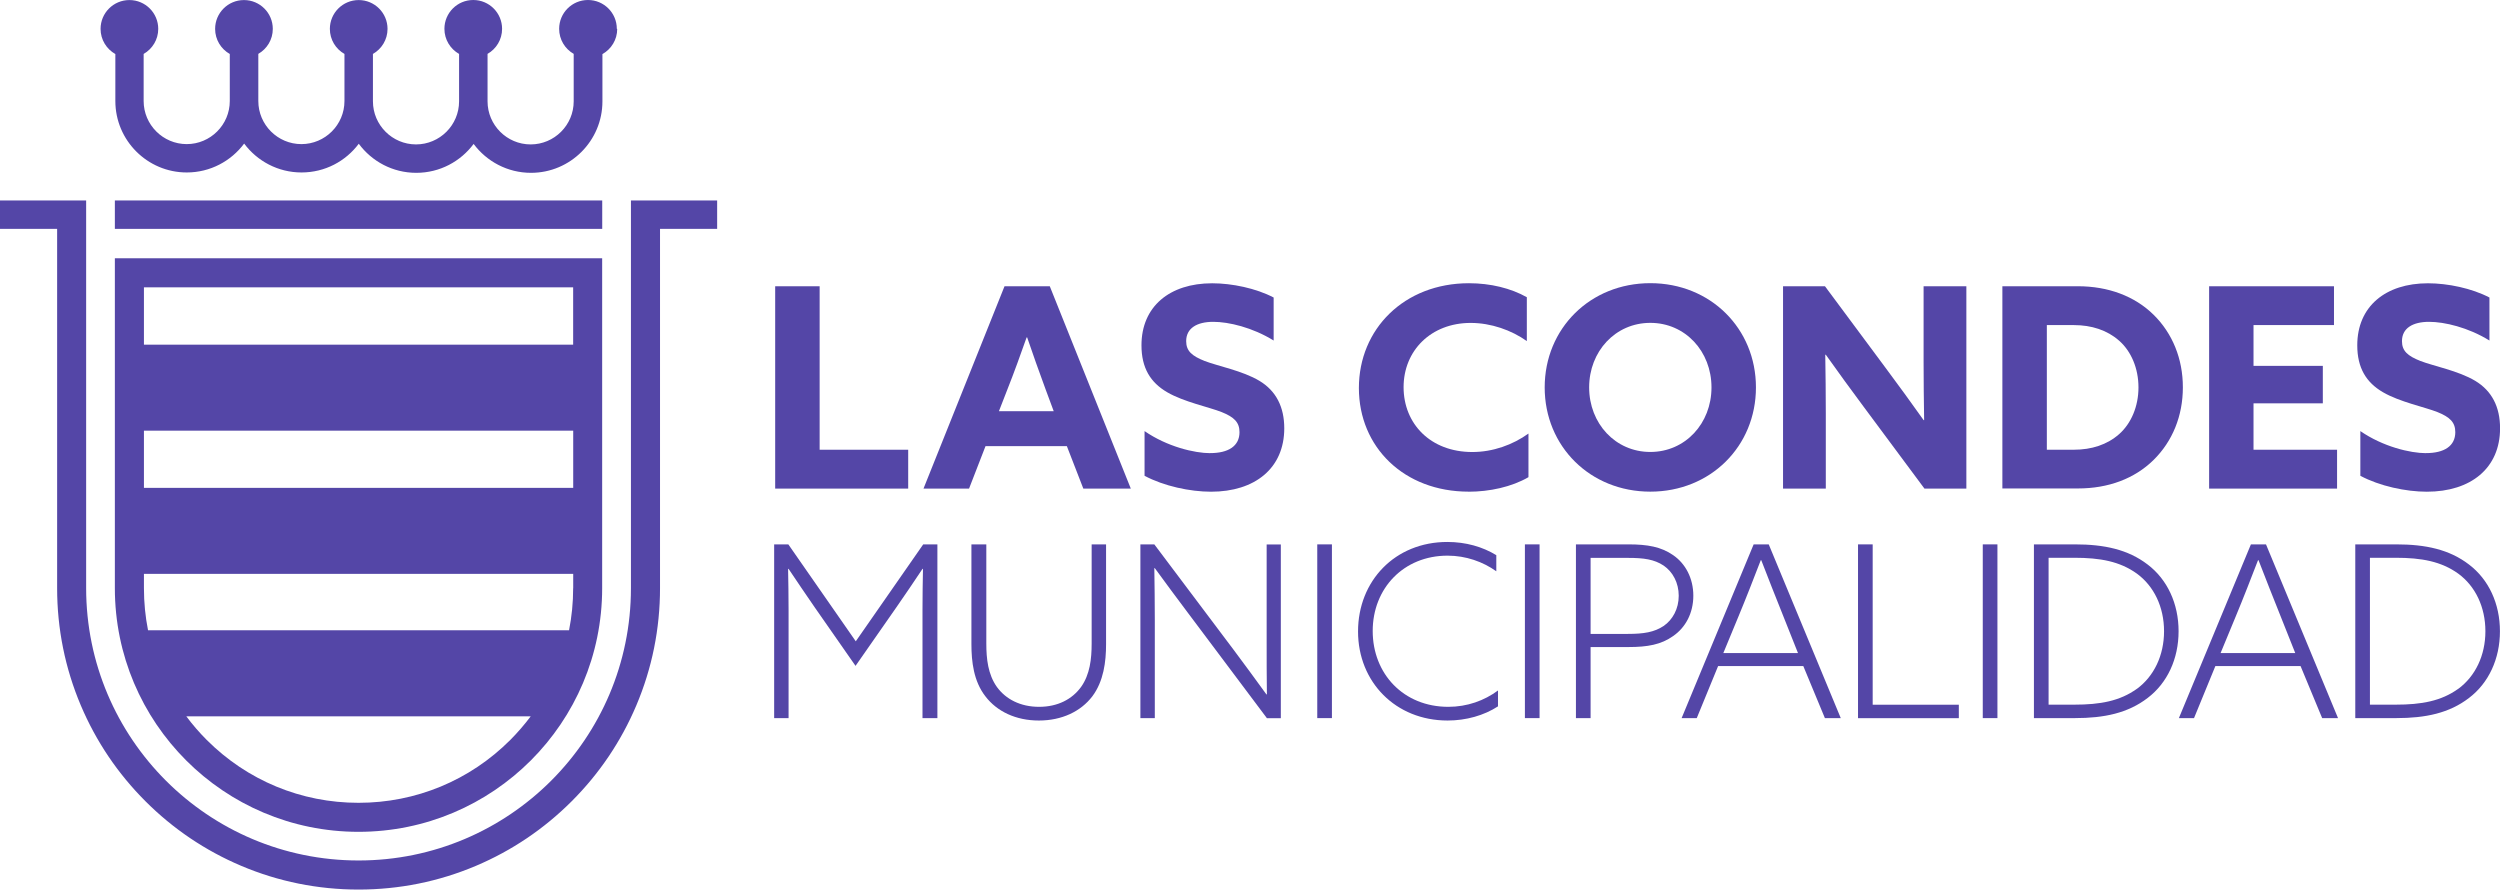
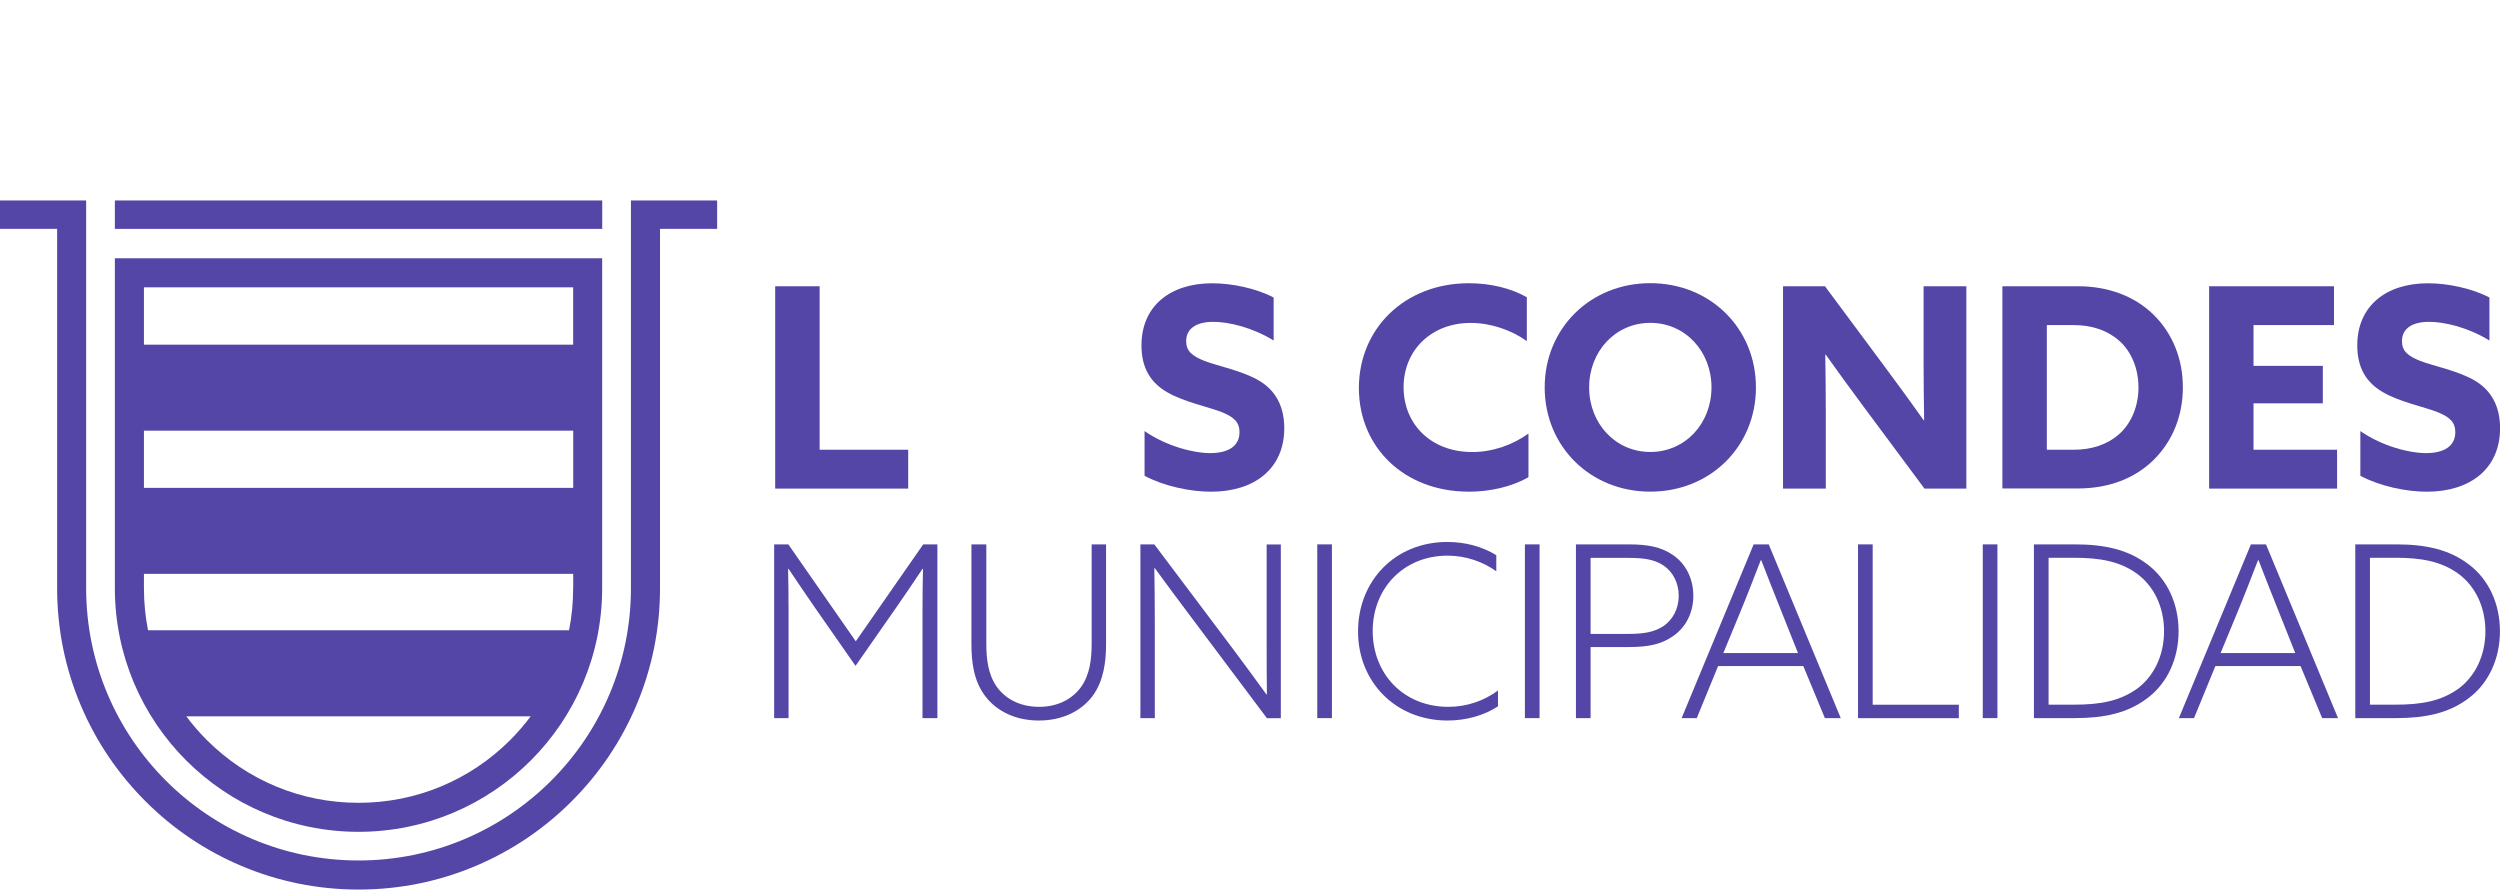
<svg xmlns="http://www.w3.org/2000/svg" id="Capa_2" data-name="Capa 2" viewBox="0 0 414.42 147.46">
  <g id="Capa_1-2" data-name="Capa 1">
    <g>
      <g>
        <rect x="19.04" y="33.23" width="80.79" height="4.71" fill="#5446a7" />
-         <path d="M102.25,4.78c0-2.64-2.14-4.78-4.78-4.78s-4.78,2.14-4.78,4.78c0,1.78.97,3.33,2.41,4.15v7.87c0,3.94-3.21,7.14-7.14,7.14s-7.14-3.21-7.14-7.14v-7.87c1.44-.82,2.41-2.37,2.41-4.15,0-2.64-2.14-4.78-4.78-4.78s-4.78,2.14-4.78,4.78c0,1.78.98,3.34,2.43,4.16v7.86c0,3.94-3.21,7.14-7.14,7.14s-7.14-3.21-7.14-7.14v-7.86c1.44-.82,2.42-2.37,2.42-4.15,0-2.64-2.14-4.78-4.78-4.78s-4.78,2.14-4.78,4.78c0,1.78.97,3.33,2.42,4.15v7.81c0,3.94-3.21,7.14-7.14,7.14s-7.14-3.21-7.14-7.14v-7.82c1.44-.83,2.4-2.37,2.4-4.14,0-2.64-2.14-4.78-4.78-4.78s-4.78,2.14-4.78,4.78c0,1.79.98,3.34,2.43,4.16v7.8c0,3.94-3.21,7.14-7.14,7.14s-7.14-3.21-7.14-7.14v-7.81c1.44-.82,2.42-2.37,2.42-4.15,0-2.64-2.14-4.78-4.78-4.78s-4.78,2.14-4.78,4.78c0,1.79.99,3.35,2.45,4.17v7.79c0,6.53,5.31,11.84,11.84,11.84,3.89,0,7.35-1.89,9.51-4.79,2.16,2.9,5.62,4.79,9.51,4.79s7.33-1.87,9.49-4.76c2.16,2.92,5.62,4.82,9.53,4.82s7.35-1.89,9.51-4.79c2.16,2.9,5.62,4.79,9.51,4.79,6.53,0,11.84-5.31,11.84-11.84v-7.84c1.46-.82,2.45-2.38,2.45-4.17Z" fill="#5446a7" />
        <path d="M118.87,33.23h-14.28v64.26c0,24.94-20.22,45.15-45.15,45.15S14.28,122.43,14.28,97.49V33.23H0v4.71h9.47v59.55c0,6.74,1.32,13.29,3.93,19.45,2.52,5.95,6.12,11.29,10.71,15.88,4.59,4.59,9.93,8.19,15.88,10.71,6.16,2.61,12.71,3.93,19.45,3.93s13.29-1.32,19.45-3.93c5.95-2.52,11.29-6.12,15.88-10.71,4.59-4.59,8.19-9.93,10.71-15.88,2.61-6.16,3.93-12.71,3.93-19.45v-59.55h9.47v-4.71Z" fill="#5446a7" />
        <path d="M19.04,42.81v54.69c0,22.31,18.08,40.39,40.39,40.39s40.39-18.08,40.39-40.39v-54.69H19.04ZM95.01,47.63v9.5H23.86v-9.5h71.16ZM84.59,122.66c-6.72,6.72-15.65,10.42-25.16,10.42s-18.44-3.7-25.16-10.42c-1.23-1.23-2.36-2.54-3.39-3.92h57.1c-1.03,1.37-2.16,2.68-3.39,3.92ZM95.01,97.5c0,2.37-.23,4.71-.68,6.98H24.54c-.45-2.27-.68-4.61-.68-6.98v-2.37h71.16v2.37ZM23.86,80.87v-9.48h71.16v9.48H23.86Z" fill="#5446a7" />
      </g>
      <g>
        <path d="M128.51,47.45h7.36v27.1h14.68v6.44h-22.05v-33.54Z" fill="#5446a7" />
-         <path d="M166.52,47.45h7.5l13.43,33.54h-7.87l-2.73-7.04h-13.48l-2.73,7.04h-7.55l13.43-33.54ZM174.67,68.16l-1.34-3.61c-1.02-2.78-2.22-6.11-3.06-8.62h-.09c-.93,2.64-2.08,5.84-3.2,8.66l-1.39,3.57h9.08Z" fill="#5446a7" />
        <path d="M200.61,75.11c3.01,0,4.86-1.16,4.86-3.47,0-1.62-.88-2.5-2.96-3.33-2.08-.83-6.25-1.67-9.03-3.29-2.78-1.62-4.26-4.03-4.26-7.78,0-6.44,4.68-10.28,11.72-10.28,3.29,0,7.27.83,10.19,2.36v7.13c-3.52-2.18-7.46-3.1-10.01-3.1-2.73,0-4.49,1.07-4.49,3.2,0,1.62.93,2.45,3.06,3.29,2.13.83,6.3,1.62,9.08,3.29,2.78,1.67,4.12,4.35,4.12,7.87,0,6.62-4.86,10.51-12.14,10.51-3.47,0-7.83-.93-11.02-2.64v-7.41c3.75,2.59,8.29,3.66,10.89,3.66Z" fill="#5446a7" />
        <path d="M243.46,81.5c-10.75,0-18.2-7.41-18.2-17.18s7.5-17.37,18.25-17.37c3.57,0,6.95.83,9.59,2.32v7.27c-2.55-1.81-5.93-3.01-9.31-3.01-6.58,0-11.12,4.59-11.12,10.65s4.45,10.75,11.39,10.75c3.43,0,6.72-1.2,9.31-3.06v7.23c-2.78,1.62-6.48,2.41-9.91,2.41Z" fill="#5446a7" />
        <path d="M256.06,64.22c0-9.77,7.55-17.28,17.51-17.28s17.51,7.5,17.51,17.28-7.55,17.28-17.51,17.28-17.51-7.5-17.51-17.28ZM283.71,64.22c0-5.98-4.35-10.7-10.14-10.7s-10.14,4.72-10.14,10.7,4.35,10.7,10.14,10.7,10.14-4.72,10.14-10.7Z" fill="#5446a7" />
        <path d="M295.57,47.45h6.95l10.05,13.53c2.18,2.92,4.22,5.74,6.3,8.66h.09c-.05-3.24-.09-6.48-.09-9.73v-12.46h7.09v33.54h-6.95l-10.05-13.53c-2.18-2.92-4.22-5.74-6.3-8.66h-.09c.05,3.24.09,6.48.09,9.73v12.46h-7.09v-33.54Z" fill="#5446a7" />
        <path d="M331.93,47.45h12.51c5,0,9.4,1.62,12.55,4.72,3.15,3.1,4.86,7.32,4.86,12.04s-1.71,8.94-4.86,12.04c-3.15,3.1-7.5,4.72-12.51,4.72h-12.55v-33.54ZM351.29,71.96c1.99-1.76,3.2-4.59,3.2-7.74s-1.2-5.98-3.2-7.74c-1.99-1.76-4.59-2.59-7.5-2.59h-4.49v20.66h4.49c2.92,0,5.51-.83,7.5-2.59Z" fill="#5446a7" />
        <path d="M366.2,47.45h20.7v6.44h-13.34v6.76h11.49v6.21h-11.49v7.69h13.85v6.44h-21.21v-33.54Z" fill="#5446a7" />
        <path d="M402.15,75.11c3.01,0,4.86-1.16,4.86-3.47,0-1.62-.88-2.5-2.96-3.33-2.08-.83-6.25-1.67-9.03-3.29-2.78-1.62-4.26-4.03-4.26-7.78,0-6.44,4.68-10.28,11.72-10.28,3.29,0,7.27.83,10.19,2.36v7.13c-3.52-2.18-7.46-3.1-10.01-3.1-2.73,0-4.49,1.07-4.49,3.2,0,1.62.93,2.45,3.06,3.29,2.13.83,6.3,1.62,9.08,3.29,2.78,1.67,4.12,4.35,4.12,7.87,0,6.62-4.86,10.51-12.14,10.51-3.47,0-7.83-.93-11.02-2.64v-7.41c3.75,2.59,8.29,3.66,10.89,3.66Z" fill="#5446a7" />
      </g>
      <g>
        <path d="M128.33,90.24h2.35l11.18,16.07,11.18-16.07h2.35v28.8h-2.47v-17.9c0-2.43.04-4.73.08-6.84h-.08c-1.35,2.03-2.86,4.26-4.3,6.33l-6.8,9.75-6.8-9.75c-1.43-2.07-2.94-4.3-4.3-6.33h-.08c.04,2.11.08,4.42.08,6.84v17.9h-2.39v-28.8Z" fill="#5446a7" />
        <path d="M163.5,90.24v16.43c0,2.55.28,5.13,1.75,7.2,1.47,2.03,3.9,3.3,7,3.3s5.49-1.27,6.96-3.3c1.47-2.07,1.75-4.65,1.75-7.2v-16.43h2.39v16.55c0,2.9-.4,6.13-2.27,8.63-1.91,2.51-5.05,4.02-8.87,4.02s-6.96-1.51-8.87-4.02c-1.95-2.51-2.31-5.77-2.31-8.63v-16.55h2.47Z" fill="#5446a7" />
        <path d="M189.04,90.24h2.31l13.17,17.51c1.79,2.39,3.62,4.89,5.41,7.36h.08c-.04-2.86-.04-5.93-.04-8.91v-15.95h2.35v28.8h-2.31l-13.13-17.51c-1.79-2.39-3.66-4.89-5.45-7.36h-.08c.04,2.71.08,5.73.08,8.63v16.23h-2.39v-28.8Z" fill="#5446a7" />
        <path d="M218.36,90.24h2.43v28.8h-2.43v-28.8Z" fill="#5446a7" />
        <path d="M239.96,119.44c-8.59,0-14.84-6.37-14.84-14.76s6.13-14.84,14.8-14.84c3.06,0,5.85.8,8.12,2.19v2.67c-2.23-1.59-5.05-2.59-8.08-2.59-7.28,0-12.41,5.41-12.41,12.49s5.09,12.57,12.53,12.57c3.14,0,5.97-1.03,8.24-2.71v2.63c-2.31,1.51-5.29,2.35-8.35,2.35Z" fill="#5446a7" />
        <path d="M252.78,90.24h2.43v28.8h-2.43v-28.8Z" fill="#5446a7" />
        <path d="M261.25,90.24h8.71c3.14,0,5.41.4,7.4,1.79,2.03,1.39,3.34,3.82,3.34,6.72s-1.31,5.29-3.34,6.68c-1.99,1.43-4.26,1.83-7.4,1.83h-6.29v11.78h-2.43v-28.8ZM269.88,105.08c2.59,0,4.34-.28,5.89-1.31,1.51-1.03,2.51-2.86,2.51-5.01s-.99-3.98-2.51-5.01c-1.55-1.03-3.3-1.27-5.89-1.27h-6.21v12.61h6.21Z" fill="#5446a7" />
        <path d="M290.69,90.24h2.51l11.94,28.8h-2.63l-3.58-8.63h-14.12l-3.54,8.63h-2.51l11.94-28.8ZM298.05,108.26l-2.39-6.01c-1.23-3.06-2.67-6.72-3.7-9.39h-.08c-1.03,2.67-2.43,6.29-3.74,9.43l-2.47,5.97h12.37Z" fill="#5446a7" />
        <path d="M308,90.24h2.43v26.58h14.28v2.23h-16.71v-28.8Z" fill="#5446a7" />
        <path d="M328.68,90.24h2.43v28.8h-2.43v-28.8Z" fill="#5446a7" />
        <path d="M337.16,90.24h6.8c4.85,0,8.79.84,12.05,3.34,3.26,2.47,5.13,6.48,5.13,11.06s-1.87,8.59-5.13,11.06c-3.26,2.51-7.2,3.34-12.05,3.34h-6.8v-28.8ZM354.23,114.19c2.82-2.07,4.5-5.53,4.5-9.55s-1.67-7.48-4.5-9.55c-2.82-2.03-6.09-2.63-10.38-2.63h-4.26v24.35h4.26c4.3,0,7.56-.6,10.38-2.63Z" fill="#5446a7" />
        <path d="M373.12,90.24h2.51l11.94,28.8h-2.63l-3.58-8.63h-14.12l-3.54,8.63h-2.51l11.94-28.8ZM380.48,108.26l-2.39-6.01c-1.23-3.06-2.67-6.72-3.7-9.39h-.08c-1.03,2.67-2.43,6.29-3.74,9.43l-2.47,5.97h12.37Z" fill="#5446a7" />
        <path d="M390.43,90.24h6.8c4.85,0,8.79.84,12.05,3.34,3.26,2.47,5.13,6.48,5.13,11.06s-1.87,8.59-5.13,11.06c-3.26,2.51-7.2,3.34-12.05,3.34h-6.8v-28.8ZM407.5,114.19c2.82-2.07,4.5-5.53,4.5-9.55s-1.67-7.48-4.5-9.55c-2.82-2.03-6.09-2.63-10.38-2.63h-4.26v24.35h4.26c4.3,0,7.56-.6,10.38-2.63Z" fill="#5446a7" />
      </g>
    </g>
  </g>
</svg>